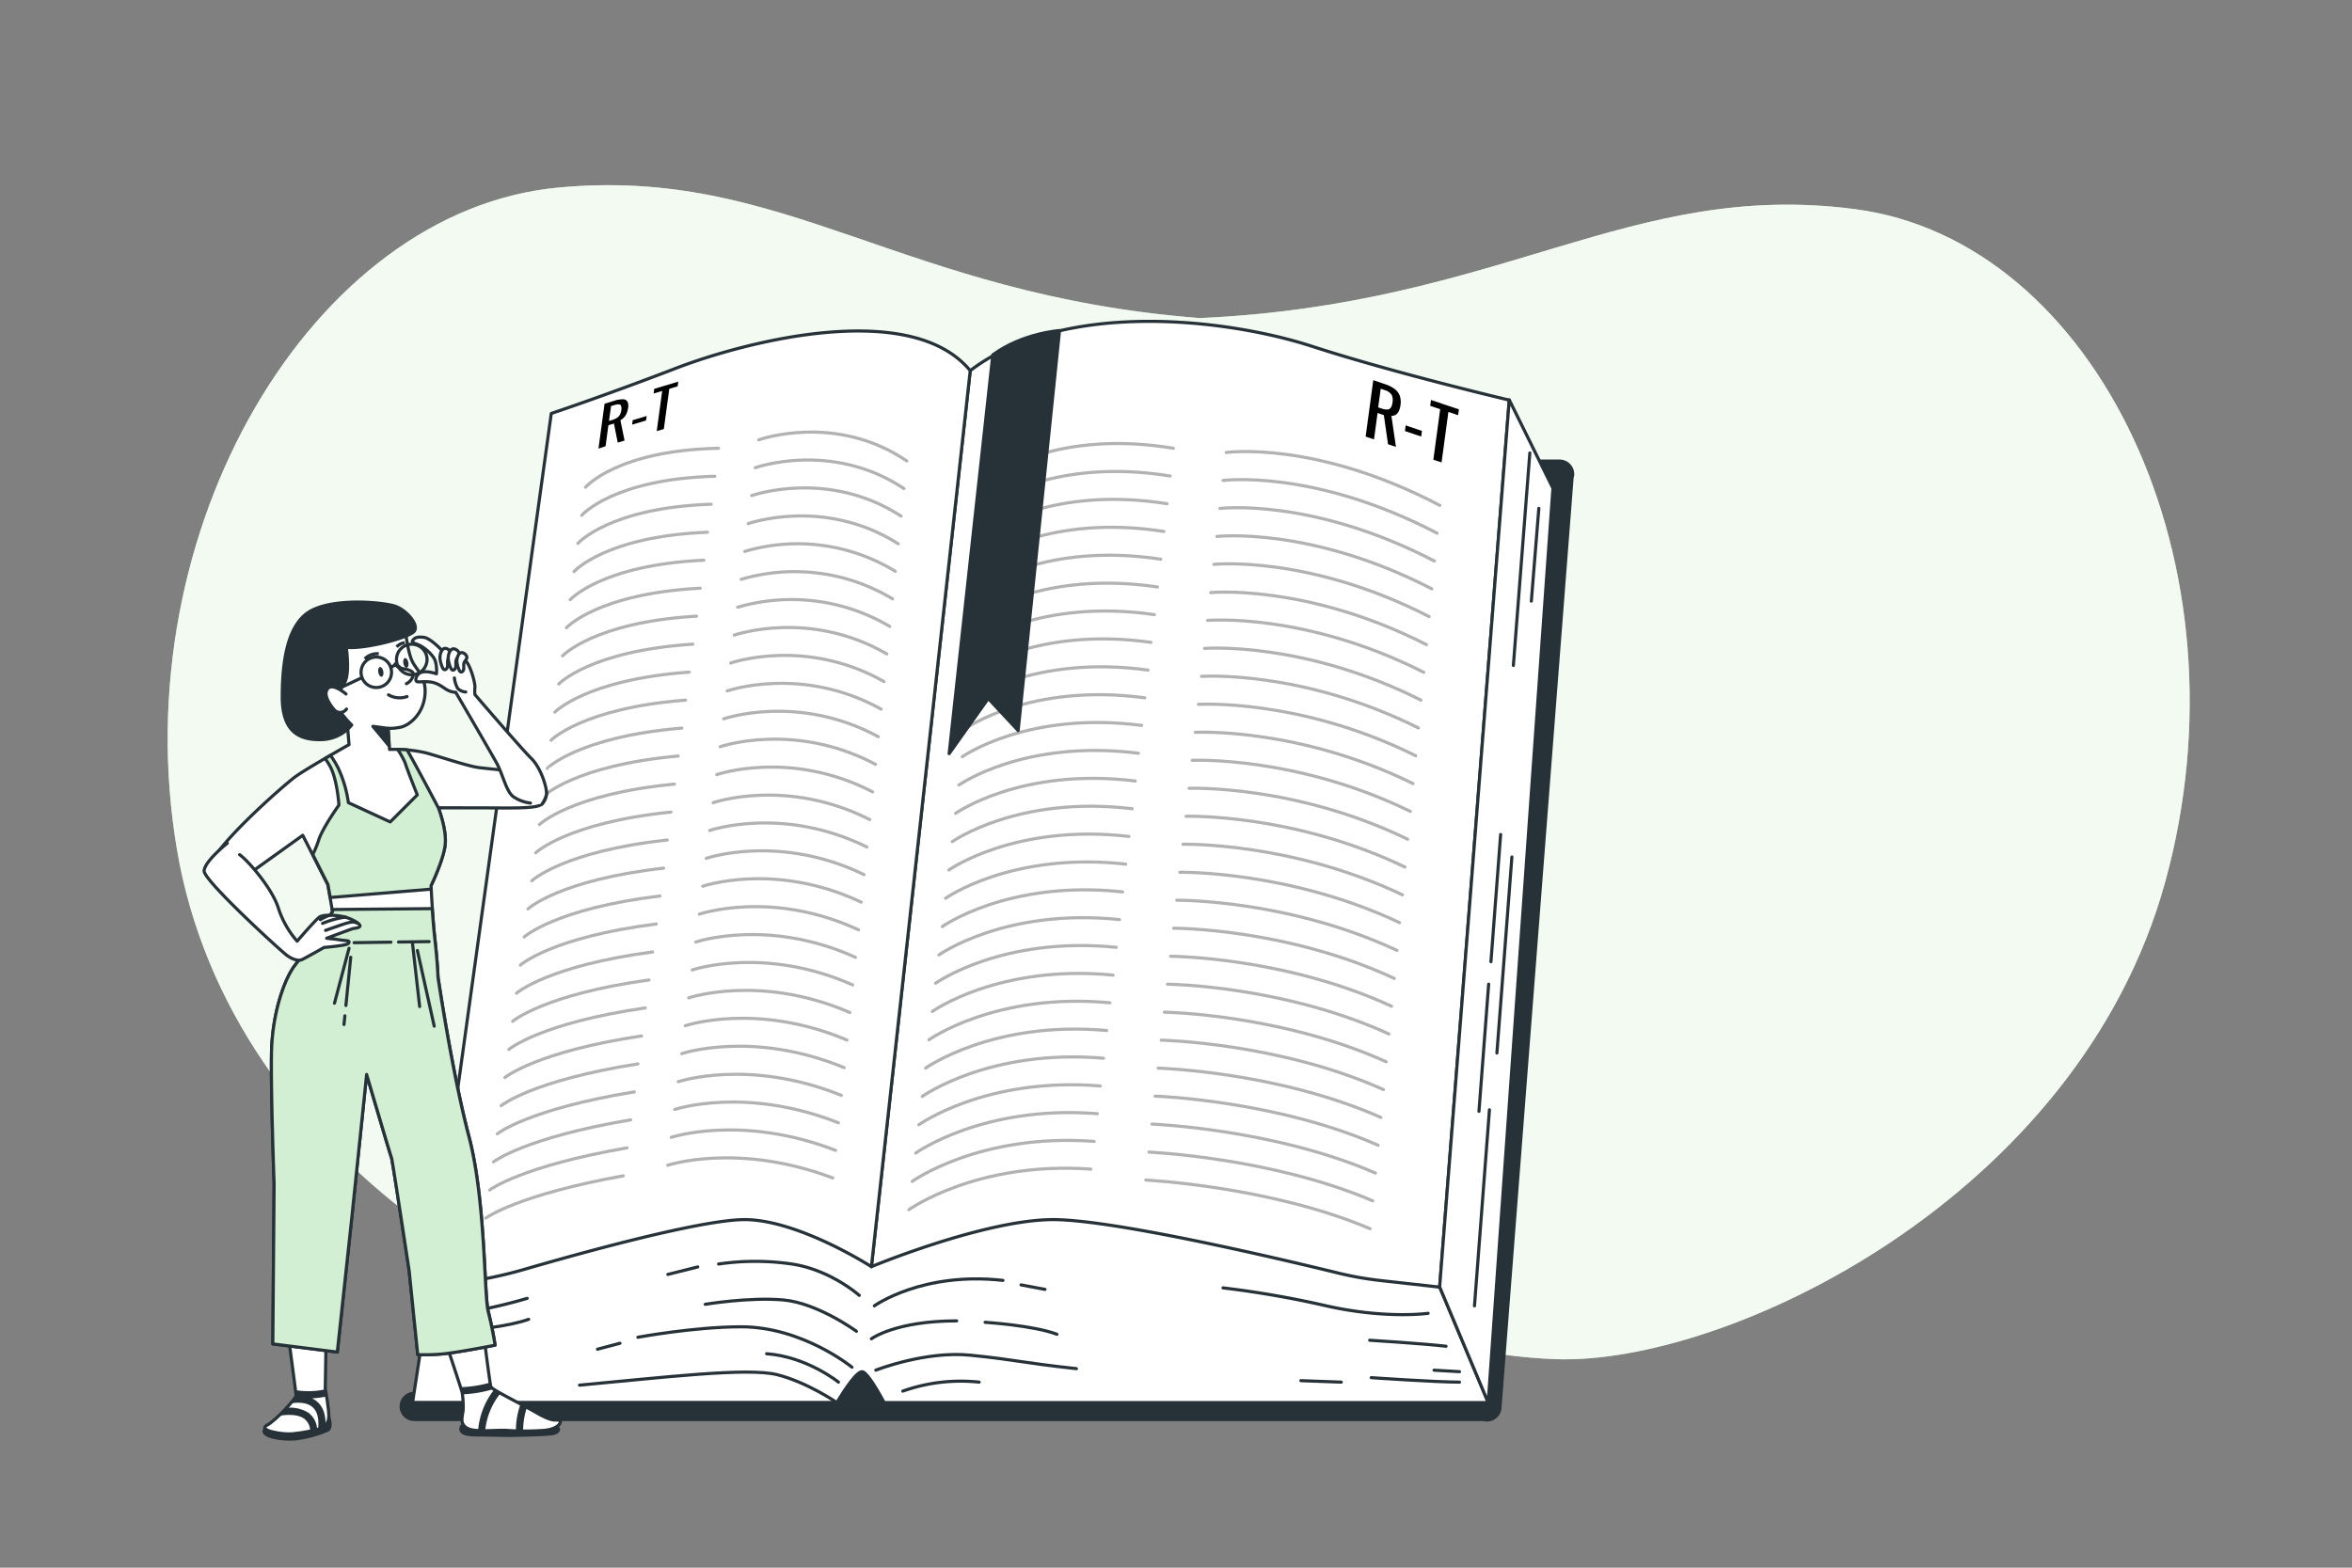
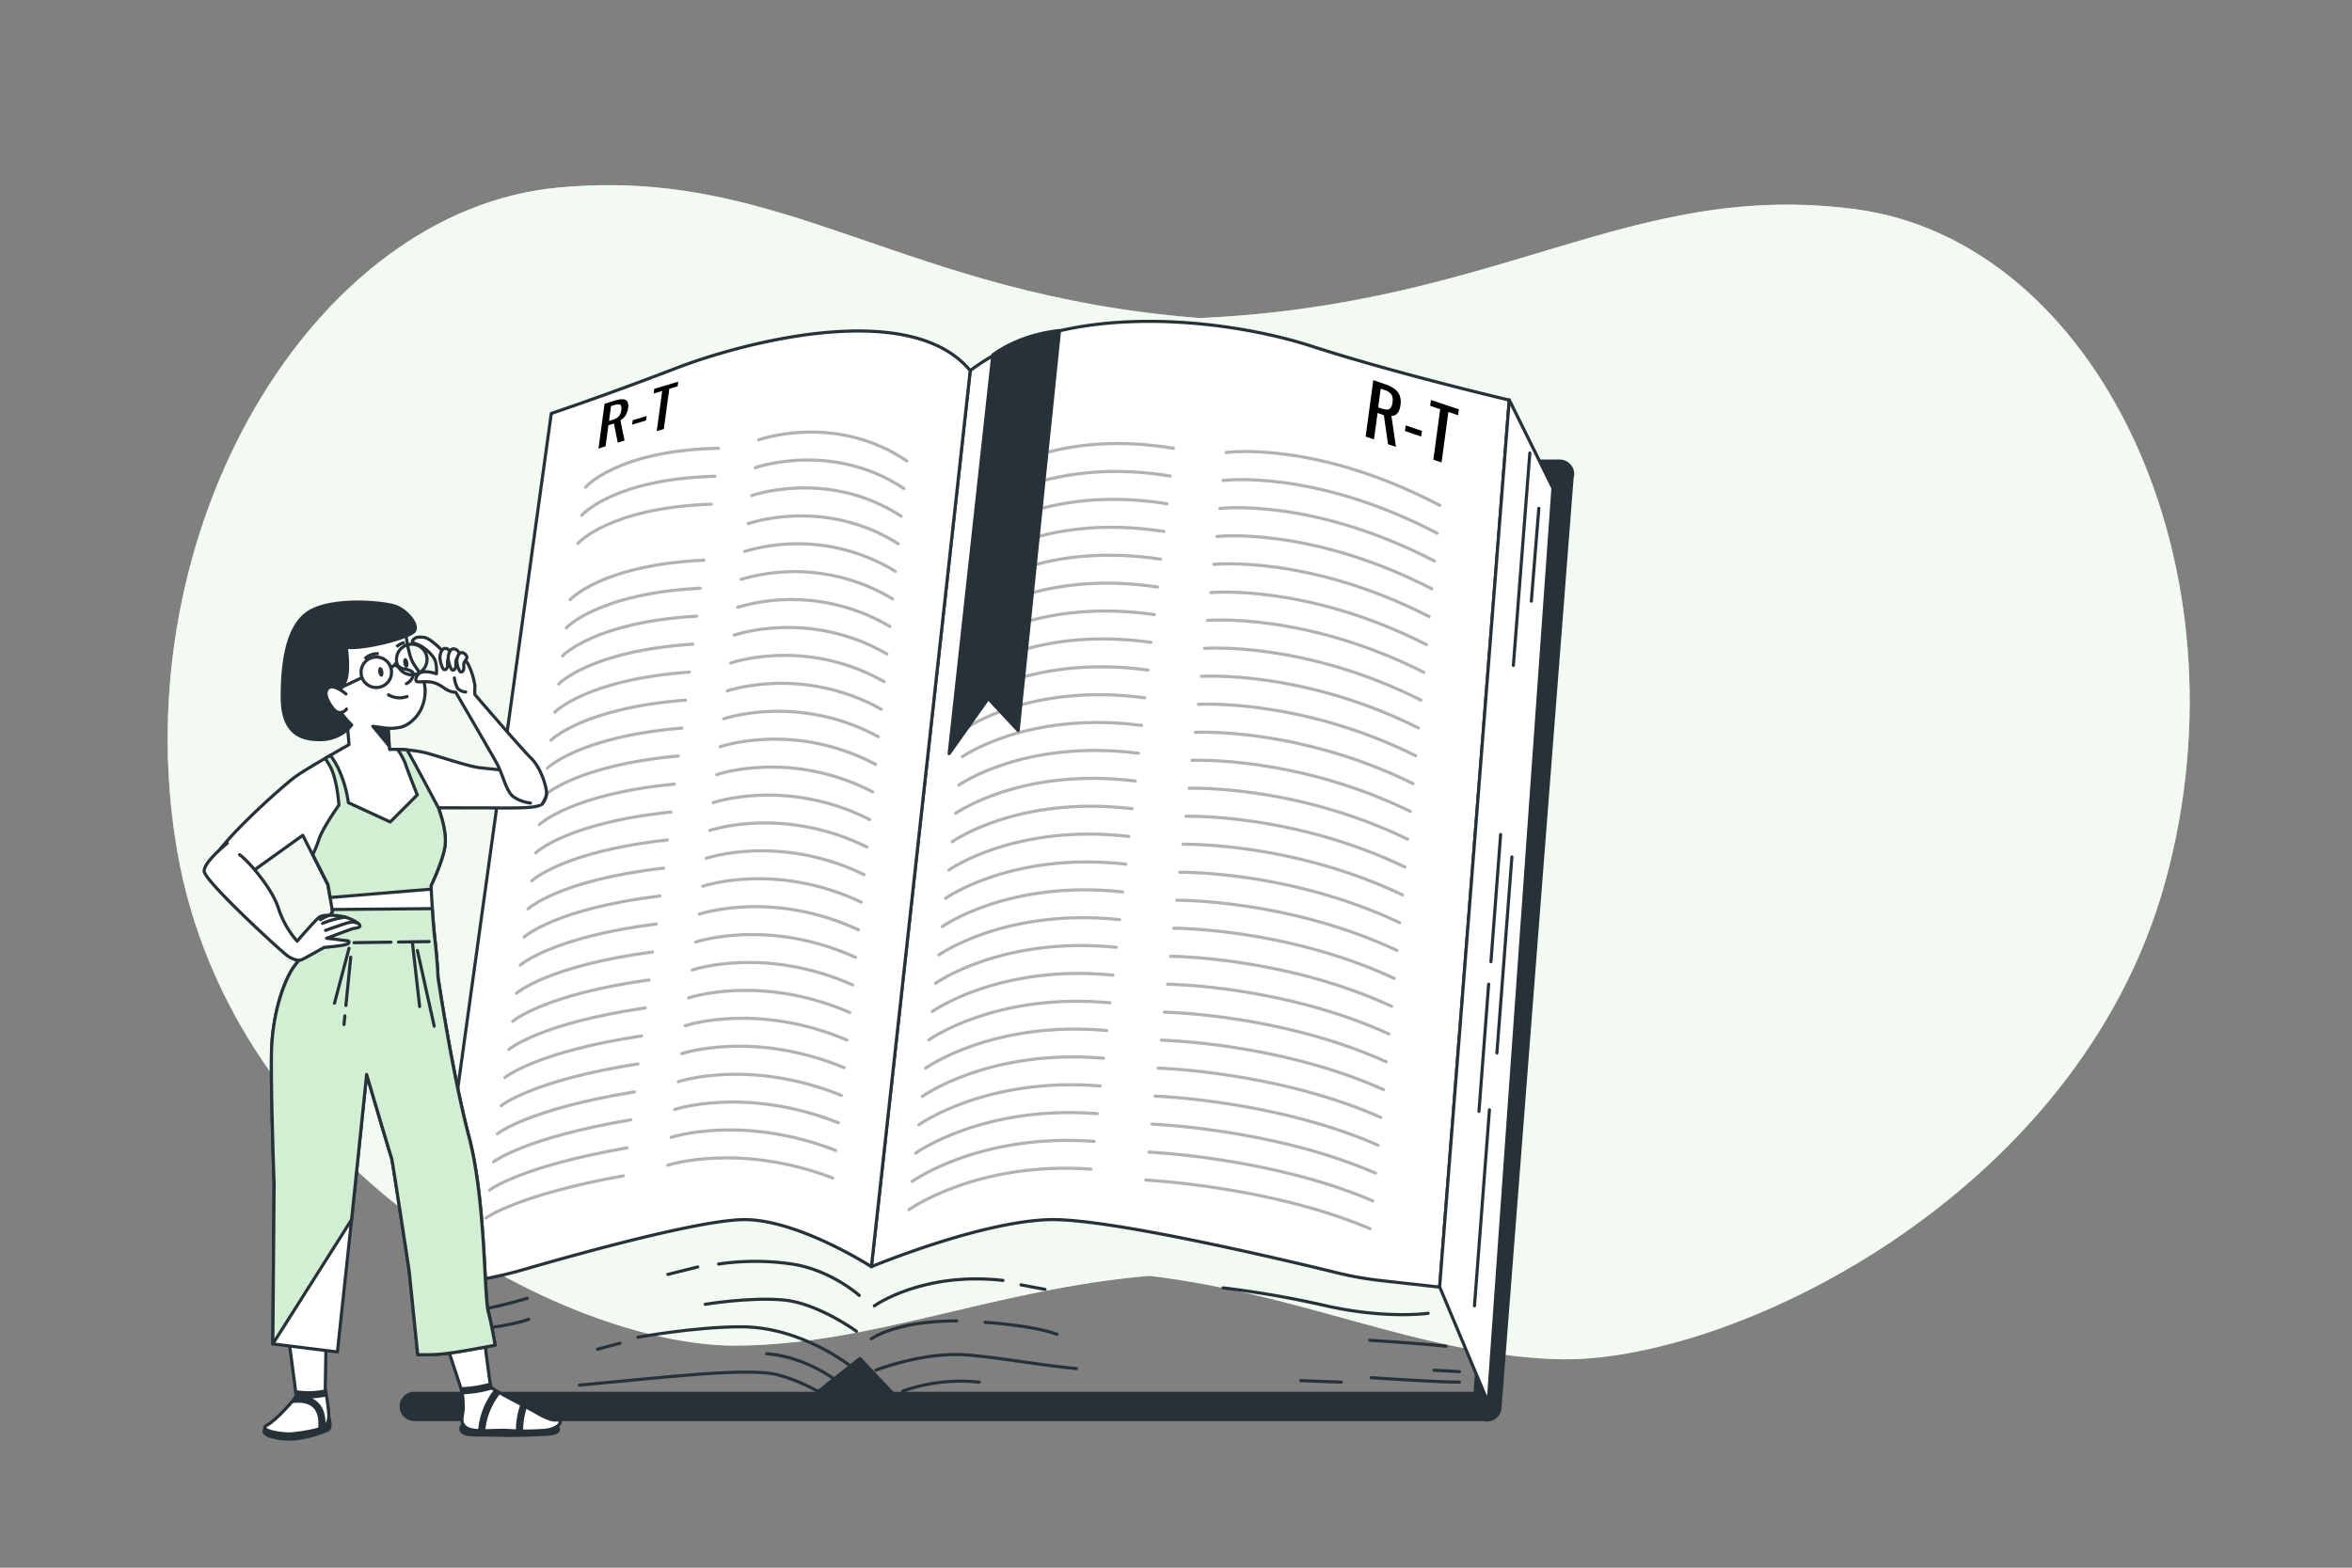
<svg xmlns="http://www.w3.org/2000/svg" viewBox="0 0 750 500">
  <rect x="0" y="0" width="750" height="500" fill="#808080" stroke="none" />
  <g id="freepik--background-simple--inject-57">
    <path d="M591.43,66.69C519.72,57.35,479,97.12,382.59,101.45,286.84,94,250.33,52.89,177.76,59.85,99.68,67.33,39.2,169.07,56.41,270.85S180.27,429.52,234.79,429.17c43.58-.28,82.07-18,131.76-22.26,49.15,5.88,85.72,24.85,129.19,26.57,54.39,2.16,166.82-51.12,194.68-152.15S668.59,76.73,591.43,66.69Z" style="fill:#D2EFD3" />
    <path d="M591.43,66.69C519.72,57.35,479,97.12,382.59,101.45,286.84,94,250.33,52.89,177.76,59.85,99.68,67.33,39.2,169.07,56.41,270.85S180.27,429.52,234.79,429.17c43.58-.28,82.07-18,131.76-22.26,49.15,5.88,85.72,24.85,129.19,26.57,54.39,2.16,166.82-51.12,194.68-152.15S668.59,76.73,591.43,66.69Z" style="fill:#fff;opacity:0.7" />
  </g>
  <g id="freepik--dictionary-1--inject-57">
    <path d="M501.49,151.23a4.17,4.17,0,0,0-4.17-4.16H186.72a4.17,4.17,0,1,0,0,8.33h306l-22.38,289H284.69l-10.5-11.11-14,11.11H132.3a4.17,4.17,0,1,0,0,8.33H473a3.91,3.91,0,0,0,.83.15h0a4.16,4.16,0,0,0,4.47-3.84l23-296.73A4.27,4.27,0,0,0,501.49,151.23Z" style="fill:#263238;stroke:#263238;stroke-linecap:round;stroke-linejoin:round" />
-     <path d="M275.16,437.54c1.65.66,4.87,6.25,6.79,9.8H474.56l-15.49-36.9s-14.83-6.72-53.55-19.46-63.22-17.15-89.2-11.76S280.06,388,280.06,388s-8.82-7.35-35.78-7.84-107.07,30.24-107.07,30.24l-5.65,36.9h135.3C269.35,443.2,273.49,436.87,275.16,437.54Z" style="fill:#fff;stroke:#263238;stroke-linecap:round;stroke-linejoin:round" />
    <path d="M309.38,118.22,277.87,404s34.38-14.32,56.58-15c18.2-.59,73,12.31,92.15,17a107.89,107.89,0,0,0,13.83,2.44l18.64,2.08,22.2-282.91s-36.52-8.59-63-17.19S339.46,95.3,309.38,118.22Z" style="fill:#fff;stroke:#263238;stroke-linecap:round;stroke-linejoin:round" />
    <path d="M435.47,139.25l2.44-18,3.78,1.29a10.58,10.58,0,0,1,3.05,1.54,4.72,4.72,0,0,1,1.62,2.15,6.34,6.34,0,0,1,.22,3,6.81,6.81,0,0,1-.49,1.81,2.78,2.78,0,0,1-.94,1.19,2.37,2.37,0,0,1-1.46.4l1.45,9.91-2.53-.86-1.33-9.27-2-.7-1.14,8.43Zm4-9.33,1,.34a5.22,5.22,0,0,0,1.85.36,1.48,1.48,0,0,0,1.15-.56,3.62,3.62,0,0,0,.56-1.69,3.91,3.91,0,0,0-.29-2.48,4,4,0,0,0-2.3-1.51l-1.16-.4Z" />
    <path d="M448,137.47l.24-1.8,5.19,1.77-.25,1.8Z" />
    <path d="M457.06,146.63l2.18-16.11-3.19-1.09.26-1.86,8.9,3-.26,1.86-3.09-1.05-2.18,16.1Z" />
    <path d="M309.38,118.22,277.87,404s-22.19-14.32-39.34-15c-13.1-.55-53.2,10.59-71.46,15.89A135.85,135.85,0,0,1,147.63,409l-10.42,1.45,38.58-278.58s17.42-5.82,39.76-14.42S290.48,95.3,309.38,118.22Z" style="fill:#fff;stroke:#263238;stroke-linecap:round;stroke-linejoin:round" />
    <path d="M190.84,143.08l1.94-14.31,3.26-1a8,8,0,0,1,2.63-.42,1.59,1.59,0,0,1,1.4.75,3.23,3.23,0,0,1,.22,2,6.79,6.79,0,0,1-.41,1.58,4.67,4.67,0,0,1-.8,1.34,4.36,4.36,0,0,1-1.25,1l1.33,6.49-2.18.65-1.21-6.08-1.76.53-.91,6.71Zm3.36-8.82.86-.26a6.6,6.6,0,0,0,1.59-.68,2.81,2.81,0,0,0,1-1,4.19,4.19,0,0,0,.48-1.51c.11-.84,0-1.39-.28-1.66s-1-.24-2,.06l-1,.3Z" />
    <path d="M201.56,135.44l.2-1.43,4.46-1.34L206,134.1Z" />
    <path d="M209.42,137.51l1.74-12.83-2.74.83.2-1.49,7.66-2.3-.2,1.49-2.66.8-1.74,12.82Z" />
    <polygon points="481.27 127.53 495.2 155.74 474.56 447.34 459.07 410.44 481.27 127.53" style="fill:#fff;stroke:#263238;stroke-linecap:round;stroke-linejoin:round" />
    <path d="M266.86,447.34s-9.52-6.52-19.06-8.9-36.75.95-63,3.34" style="fill:none;stroke:#263238;stroke-linecap:round;stroke-linejoin:round" />
    <path d="M267.36,440.82s-10-8.11-22.9-9.06" style="fill:none;stroke:#263238;stroke-linecap:round;stroke-linejoin:round" />
    <path d="M271.66,436.05s-15.75-12.88-35.32-12.88c-14.86,0-32.93,3.34-32.93,3.34" style="fill:none;stroke:#263238;stroke-linecap:round;stroke-linejoin:round" />
    <path d="M273.09,424.6s-12.41-9.07-23.39-10S224.89,416,224.89,416" style="fill:none;stroke:#263238;stroke-linecap:round;stroke-linejoin:round" />
    <path d="M274,413.15s-9.06-8.12-21.47-10a80.85,80.85,0,0,0-23.39,0" style="fill:none;stroke:#263238;stroke-linecap:round;stroke-linejoin:round" />
    <path d="M278.81,416.49s15.28-11,41-8.12" style="fill:none;stroke:#263238;stroke-linecap:round;stroke-linejoin:round" />
    <path d="M277.86,427s7.64-5.72,27.2-5.72" style="fill:none;stroke:#263238;stroke-linecap:round;stroke-linejoin:round" />
    <path d="M279.29,437s15.75-6.21,30.07-4.78,16.22,2.39,33.88,4.3" style="fill:none;stroke:#263238;stroke-linecap:round;stroke-linejoin:round" />
    <path d="M287.88,443.69a55.28,55.28,0,0,1,24.34-2.87" style="fill:none;stroke:#263238;stroke-linecap:round;stroke-linejoin:round" />
    <path d="M314.13,421.74s15.27.95,22.9,3.81" style="fill:none;stroke:#263238;stroke-linecap:round;stroke-linejoin:round" />
    <line x1="222.5" y1="404.08" x2="212.96" y2="406.46" style="fill:none;stroke:#263238;stroke-linecap:round;stroke-linejoin:round" />
    <line x1="197.69" y1="428.42" x2="190.53" y2="430.32" style="fill:none;stroke:#263238;stroke-linecap:round;stroke-linejoin:round" />
    <line x1="325.58" y1="409.8" x2="333.22" y2="411.24" style="fill:none;stroke:#263238;stroke-linecap:round;stroke-linejoin:round" />
    <path d="M437.25,439.39s20.52,1.43,28.15,1.43" style="fill:none;stroke:#263238;stroke-linecap:round;stroke-linejoin:round" />
    <line x1="465.4" y1="437.48" x2="457.29" y2="437.01" style="fill:none;stroke:#263238;stroke-linecap:round;stroke-linejoin:round" />
    <path d="M436.77,427.46s16.23,1,24.34,1.91" style="fill:none;stroke:#263238;stroke-linecap:round;stroke-linejoin:round" />
    <path d="M139.47,419.83a163.25,163.25,0,0,0,28.63-5.73" style="fill:none;stroke:#263238;stroke-linecap:round;stroke-linejoin:round" />
    <path d="M150.44,424.12s11.46-.95,18.14-3.34" style="fill:none;stroke:#263238;stroke-linecap:round;stroke-linejoin:round" />
    <path d="M455.38,418.87s-13.36,1.91-32.45-2.38A312.36,312.36,0,0,0,390,410.76" style="fill:none;stroke:#263238;stroke-linecap:round;stroke-linejoin:round" />
    <line x1="414.82" y1="440.35" x2="427.7" y2="440.82" style="fill:none;stroke:#263238;stroke-linecap:round;stroke-linejoin:round" />
    <line x1="487.83" y1="144.47" x2="482.58" y2="212.24" style="fill:none;stroke:#263238;stroke-linecap:round;stroke-linejoin:round" />
    <line x1="490.7" y1="162.13" x2="488.31" y2="191.72" style="fill:none;stroke:#263238;stroke-linecap:round;stroke-linejoin:round" />
    <line x1="482.11" y1="273.32" x2="477.33" y2="335.84" style="fill:none;stroke:#263238;stroke-linecap:round;stroke-linejoin:round" />
    <line x1="474.95" y1="353.97" x2="470.18" y2="416.49" style="fill:none;stroke:#263238;stroke-linecap:round;stroke-linejoin:round" />
    <line x1="478.52" y1="266.16" x2="475.43" y2="306.73" style="fill:none;stroke:#263238;stroke-linecap:round;stroke-linejoin:round" />
    <line x1="474.7" y1="313.88" x2="471.61" y2="354.45" style="fill:none;stroke:#263238;stroke-linecap:round;stroke-linejoin:round" />
    <path d="M317.49,151.07s20.23-14.17,56.66-8.1" style="fill:none;stroke:#b2b2b2;stroke-linecap:round;stroke-linejoin:round" />
    <path d="M316.42,160.1s20.29-14.22,56.72-8.28" style="fill:none;stroke:#b2b2b2;stroke-linecap:round;stroke-linejoin:round" />
    <path d="M315.36,169.13s20.34-14.27,56.77-8.47" style="fill:none;stroke:#b2b2b2;stroke-linecap:round;stroke-linejoin:round" />
    <path d="M314.3,178.15s20.39-14.32,56.81-8.65" style="fill:none;stroke:#b2b2b2;stroke-linecap:round;stroke-linejoin:round" />
    <path d="M313.23,187.18s20.45-14.37,56.87-8.83" style="fill:none;stroke:#b2b2b2;stroke-linecap:round;stroke-linejoin:round" />
    <path d="M312.17,196.21s20.49-14.42,56.92-9" style="fill:none;stroke:#b2b2b2;stroke-linecap:round;stroke-linejoin:round" />
    <path d="M311.1,205.24s20.55-14.48,57-9.21" style="fill:none;stroke:#b2b2b2;stroke-linecap:round;stroke-linejoin:round" />
    <path d="M310,214.27s20.6-14.53,57-9.4" style="fill:none;stroke:#b2b2b2;stroke-linecap:round;stroke-linejoin:round" />
    <path d="M309,223.3s20.65-14.58,57.07-9.58" style="fill:none;stroke:#b2b2b2;stroke-linecap:round;stroke-linejoin:round" />
    <path d="M307.91,232.33s20.71-14.64,57.13-9.77" style="fill:none;stroke:#b2b2b2;stroke-linecap:round;stroke-linejoin:round" />
    <path d="M306.85,241.36s20.75-14.69,57.18-10" style="fill:none;stroke:#b2b2b2;stroke-linecap:round;stroke-linejoin:round" />
    <path d="M305.79,250.38s20.8-14.73,57.23-10.14" style="fill:none;stroke:#b2b2b2;stroke-linecap:round;stroke-linejoin:round" />
    <path d="M304.72,259.41s20.86-14.79,57.29-10.32" style="fill:none;stroke:#b2b2b2;stroke-linecap:round;stroke-linejoin:round" />
    <path d="M303.66,268.44S324.57,253.6,361,257.93" style="fill:none;stroke:#b2b2b2;stroke-linecap:round;stroke-linejoin:round" />
    <path d="M302.59,277.47s21-14.89,57.39-10.7" style="fill:none;stroke:#b2b2b2;stroke-linecap:round;stroke-linejoin:round" />
    <path d="M301.53,286.5s21-14.94,57.44-10.89" style="fill:none;stroke:#b2b2b2;stroke-linecap:round;stroke-linejoin:round" />
    <path d="M300.47,295.53s21.06-15,57.49-11.07" style="fill:none;stroke:#b2b2b2;stroke-linecap:round;stroke-linejoin:round" />
    <path d="M299.4,304.56S320.52,289.51,357,293.3" style="fill:none;stroke:#b2b2b2;stroke-linecap:round;stroke-linejoin:round" />
    <path d="M298.34,313.59s21.17-15.1,57.6-11.45" style="fill:none;stroke:#b2b2b2;stroke-linecap:round;stroke-linejoin:round" />
    <path d="M297.28,322.61S318.5,307.46,354.92,311" style="fill:none;stroke:#b2b2b2;stroke-linecap:round;stroke-linejoin:round" />
    <path d="M296.21,331.64s21.28-15.2,57.7-11.81" style="fill:none;stroke:#b2b2b2;stroke-linecap:round;stroke-linejoin:round" />
    <path d="M295.15,340.67s21.32-15.25,57.75-12" style="fill:none;stroke:#b2b2b2;stroke-linecap:round;stroke-linejoin:round" />
    <path d="M294.08,349.7s21.38-15.31,57.81-12.19" style="fill:none;stroke:#b2b2b2;stroke-linecap:round;stroke-linejoin:round" />
    <path d="M293,358.73s21.43-15.36,57.86-12.37" style="fill:none;stroke:#b2b2b2;stroke-linecap:round;stroke-linejoin:round" />
    <path d="M292,367.76s21.48-15.41,57.91-12.56" style="fill:none;stroke:#b2b2b2;stroke-linecap:round;stroke-linejoin:round" />
    <path d="M290.89,376.79s21.54-15.47,58-12.75" style="fill:none;stroke:#b2b2b2;stroke-linecap:round;stroke-linejoin:round" />
    <path d="M289.83,385.82s21.59-15.52,58-12.94" style="fill:none;stroke:#b2b2b2;stroke-linecap:round;stroke-linejoin:round" />
    <path d="M391,144.32s28.33-4,68.13,16.87" style="fill:none;stroke:#b2b2b2;stroke-linecap:round;stroke-linejoin:round" />
    <path d="M390,153.25s28.77-3.82,68.26,16.81" style="fill:none;stroke:#b2b2b2;stroke-linecap:round;stroke-linejoin:round" />
    <path d="M389,162.17s29.21-3.58,68.39,16.76" style="fill:none;stroke:#b2b2b2;stroke-linecap:round;stroke-linejoin:round" />
    <path d="M388.06,171.1s29.65-3.35,68.51,16.71" style="fill:none;stroke:#b2b2b2;stroke-linecap:round;stroke-linejoin:round" />
    <path d="M387.07,180s30.1-3.11,68.65,16.66" style="fill:none;stroke:#b2b2b2;stroke-linecap:round;stroke-linejoin:round" />
    <path d="M386.08,189s30.54-2.88,68.78,16.6" style="fill:none;stroke:#b2b2b2;stroke-linecap:round;stroke-linejoin:round" />
    <path d="M385.1,197.87s31-2.64,68.91,16.56" style="fill:none;stroke:#b2b2b2;stroke-linecap:round;stroke-linejoin:round" />
    <path d="M384.11,206.8s31.42-2.42,69,16.5" style="fill:none;stroke:#b2b2b2;stroke-linecap:round;stroke-linejoin:round" />
    <path d="M383.13,215.72s31.86-2.18,69.16,16.45" style="fill:none;stroke:#b2b2b2;stroke-linecap:round;stroke-linejoin:round" />
    <path d="M382.14,224.65s32.3-2,69.3,16.39" style="fill:none;stroke:#b2b2b2;stroke-linecap:round;stroke-linejoin:round" />
    <path d="M381.15,233.57s32.75-1.71,69.43,16.35" style="fill:none;stroke:#b2b2b2;stroke-linecap:round;stroke-linejoin:round" />
    <path d="M380.17,242.5s33.18-1.48,69.56,16.29" style="fill:none;stroke:#b2b2b2;stroke-linecap:round;stroke-linejoin:round" />
    <path d="M379.18,251.42s33.63-1.24,69.69,16.24" style="fill:none;stroke:#b2b2b2;stroke-linecap:round;stroke-linejoin:round" />
    <path d="M378.2,260.35s34.06-1,69.81,16.19" style="fill:none;stroke:#b2b2b2;stroke-linecap:round;stroke-linejoin:round" />
    <path d="M377.21,269.27s34.51-.78,70,16.14" style="fill:none;stroke:#b2b2b2;stroke-linecap:round;stroke-linejoin:round" />
    <path d="M376.22,278.2s34.95-.55,70.08,16.08" style="fill:none;stroke:#b2b2b2;stroke-linecap:round;stroke-linejoin:round" />
    <path d="M375.24,287.12s35.39-.31,70.2,16" style="fill:none;stroke:#b2b2b2;stroke-linecap:round;stroke-linejoin:round" />
    <path d="M374.25,296.05s35.83-.08,70.34,16" style="fill:none;stroke:#b2b2b2;stroke-linecap:round;stroke-linejoin:round" />
    <path d="M373.27,305s36.27.16,70.46,15.93" style="fill:none;stroke:#b2b2b2;stroke-linecap:round;stroke-linejoin:round" />
    <path d="M372.28,313.9s36.71.39,70.6,15.87" style="fill:none;stroke:#b2b2b2;stroke-linecap:round;stroke-linejoin:round" />
    <path d="M371.3,322.82s37.15.62,70.72,15.83" style="fill:none;stroke:#b2b2b2;stroke-linecap:round;stroke-linejoin:round" />
    <path d="M370.31,331.75s37.59.85,70.85,15.77" style="fill:none;stroke:#b2b2b2;stroke-linecap:round;stroke-linejoin:round" />
    <path d="M369.32,340.67s38,1.09,71,15.72" style="fill:none;stroke:#b2b2b2;stroke-linecap:round;stroke-linejoin:round" />
    <path d="M368.34,349.6s38.47,1.32,71.11,15.67" style="fill:none;stroke:#b2b2b2;stroke-linecap:round;stroke-linejoin:round" />
    <path d="M367.35,358.52s38.92,1.56,71.25,15.62" style="fill:none;stroke:#b2b2b2;stroke-linecap:round;stroke-linejoin:round" />
    <path d="M366.37,367.45s39.35,1.79,71.37,15.56" style="fill:none;stroke:#b2b2b2;stroke-linecap:round;stroke-linejoin:round" />
    <path d="M365.38,376.37s39.8,2,71.5,15.52" style="fill:none;stroke:#b2b2b2;stroke-linecap:round;stroke-linejoin:round" />
    <path d="M186.72,155.4s10-11.75,42.4-12.43" style="fill:none;stroke:#b2b2b2;stroke-linecap:round;stroke-linejoin:round" />
    <path d="M185.5,164.36s10-11.58,42.45-12.46" style="fill:none;stroke:#b2b2b2;stroke-linecap:round;stroke-linejoin:round" />
    <path d="M184.27,173.33s10-11.42,42.51-12.51" style="fill:none;stroke:#b2b2b2;stroke-linecap:round;stroke-linejoin:round" />
-     <path d="M183.05,182.3s10-11.25,42.57-12.55" style="fill:none;stroke:#b2b2b2;stroke-linecap:round;stroke-linejoin:round" />
    <path d="M181.83,191.26s10-11.08,42.62-12.59" style="fill:none;stroke:#b2b2b2;stroke-linecap:round;stroke-linejoin:round" />
    <path d="M180.6,200.23s10-10.92,42.68-12.63" style="fill:none;stroke:#b2b2b2;stroke-linecap:round;stroke-linejoin:round" />
    <path d="M179.38,209.19s10-10.75,42.73-12.67" style="fill:none;stroke:#b2b2b2;stroke-linecap:round;stroke-linejoin:round" />
    <path d="M178.16,218.16s10-10.58,42.79-12.71" style="fill:none;stroke:#b2b2b2;stroke-linecap:round;stroke-linejoin:round" />
    <path d="M176.93,227.13s10.06-10.42,42.85-12.76" style="fill:none;stroke:#b2b2b2;stroke-linecap:round;stroke-linejoin:round" />
    <path d="M175.71,236.09s10.06-10.25,42.9-12.79" style="fill:none;stroke:#b2b2b2;stroke-linecap:round;stroke-linejoin:round" />
    <path d="M174.49,245.06c0-.05,10.06-10.09,42.95-12.84" style="fill:none;stroke:#b2b2b2;stroke-linecap:round;stroke-linejoin:round" />
    <path d="M173.27,254c0-.05,10.06-9.91,43-12.87" style="fill:none;stroke:#b2b2b2;stroke-linecap:round;stroke-linejoin:round" />
    <path d="M172,263c.05-.06,10.07-9.75,43.07-12.92" style="fill:none;stroke:#b2b2b2;stroke-linecap:round;stroke-linejoin:round" />
    <path d="M170.82,272c.05-.07,10.07-9.59,43.12-13" style="fill:none;stroke:#b2b2b2;stroke-linecap:round;stroke-linejoin:round" />
    <path d="M169.6,280.92c.05-.07,10.07-9.42,43.17-13" style="fill:none;stroke:#b2b2b2;stroke-linecap:round;stroke-linejoin:round" />
    <path d="M168.37,289.89c.06-.08,10.08-9.25,43.24-13" style="fill:none;stroke:#b2b2b2;stroke-linecap:round;stroke-linejoin:round" />
    <path d="M167.15,298.85c.06-.08,10.08-9.08,43.29-13.08" style="fill:none;stroke:#b2b2b2;stroke-linecap:round;stroke-linejoin:round" />
    <path d="M165.93,307.82c.06-.09,10.08-8.92,43.34-13.12" style="fill:none;stroke:#b2b2b2;stroke-linecap:round;stroke-linejoin:round" />
    <path d="M164.7,316.79c.07-.09,10.09-8.76,43.4-13.17" style="fill:none;stroke:#b2b2b2;stroke-linecap:round;stroke-linejoin:round" />
    <path d="M163.48,325.75c.07-.09,10.09-8.58,43.46-13.2" style="fill:none;stroke:#b2b2b2;stroke-linecap:round;stroke-linejoin:round" />
    <path d="M162.26,334.72c.07-.1,10.09-8.42,43.51-13.25" style="fill:none;stroke:#b2b2b2;stroke-linecap:round;stroke-linejoin:round" />
    <path d="M161,343.68c.09-.1,10.1-8.25,43.57-13.28" style="fill:none;stroke:#b2b2b2;stroke-linecap:round;stroke-linejoin:round" />
    <path d="M159.81,352.65c.09-.11,10.1-8.09,43.62-13.33" style="fill:none;stroke:#b2b2b2;stroke-linecap:round;stroke-linejoin:round" />
    <path d="M158.59,361.62c.09-.12,10.1-7.92,43.68-13.37" style="fill:none;stroke:#b2b2b2;stroke-linecap:round;stroke-linejoin:round" />
    <path d="M157.36,370.58c.1-.12,10.12-7.75,43.74-13.41" style="fill:none;stroke:#b2b2b2;stroke-linecap:round;stroke-linejoin:round" />
    <path d="M156.14,379.55c.1-.13,10.12-7.59,43.79-13.45" style="fill:none;stroke:#b2b2b2;stroke-linecap:round;stroke-linejoin:round" />
    <path d="M154.92,388.51c.1-.13,10.12-7.42,43.84-13.49" style="fill:none;stroke:#b2b2b2;stroke-linecap:round;stroke-linejoin:round" />
    <path d="M241.94,140.28s24.37-8.77,47.22,6.74" style="fill:none;stroke:#b2b2b2;stroke-linecap:round;stroke-linejoin:round" />
    <path d="M240.82,149.18s24.29-8.72,47.43,6.64" style="fill:none;stroke:#b2b2b2;stroke-linecap:round;stroke-linejoin:round" />
    <path d="M239.7,158.07s24.21-8.66,47.64,6.54" style="fill:none;stroke:#b2b2b2;stroke-linecap:round;stroke-linejoin:round" />
    <path d="M238.59,167s24.13-8.61,47.84,6.44" style="fill:none;stroke:#b2b2b2;stroke-linecap:round;stroke-linejoin:round" />
    <path d="M237.47,175.87a59.62,59.62,0,0,1,48,6.33" style="fill:none;stroke:#b2b2b2;stroke-linecap:round;stroke-linejoin:round" />
    <path d="M236.36,184.77A60.51,60.51,0,0,1,284.61,191" style="fill:none;stroke:#b2b2b2;stroke-linecap:round;stroke-linejoin:round" />
    <path d="M235.24,193.67a61.49,61.49,0,0,1,48.47,6.12" style="fill:none;stroke:#b2b2b2;stroke-linecap:round;stroke-linejoin:round" />
    <path d="M234.13,202.57s23.8-8.41,48.67,6" style="fill:none;stroke:#b2b2b2;stroke-linecap:round;stroke-linejoin:round" />
    <path d="M233,211.47s23.72-8.36,48.88,5.91" style="fill:none;stroke:#b2b2b2;stroke-linecap:round;stroke-linejoin:round" />
    <path d="M231.9,220.37s23.64-8.31,49.08,5.81" style="fill:none;stroke:#b2b2b2;stroke-linecap:round;stroke-linejoin:round" />
    <path d="M230.78,229.27s23.56-8.25,49.29,5.7" style="fill:none;stroke:#b2b2b2;stroke-linecap:round;stroke-linejoin:round" />
    <path d="M229.66,238.16s23.48-8.19,49.51,5.61" style="fill:none;stroke:#b2b2b2;stroke-linecap:round;stroke-linejoin:round" />
    <path d="M228.55,247.06s23.4-8.14,49.71,5.5" style="fill:none;stroke:#b2b2b2;stroke-linecap:round;stroke-linejoin:round" />
    <path d="M227.43,256s23.32-8.09,49.92,5.4" style="fill:none;stroke:#b2b2b2;stroke-linecap:round;stroke-linejoin:round" />
    <path d="M226.32,264.86s23.23-8,50.12,5.29" style="fill:none;stroke:#b2b2b2;stroke-linecap:round;stroke-linejoin:round" />
    <path d="M225.2,273.76s23.16-8,50.33,5.19" style="fill:none;stroke:#b2b2b2;stroke-linecap:round;stroke-linejoin:round" />
    <path d="M224.09,282.66s23.07-7.94,50.54,5.08" style="fill:none;stroke:#b2b2b2;stroke-linecap:round;stroke-linejoin:round" />
    <path d="M223,291.56s23-7.89,50.75,5" style="fill:none;stroke:#b2b2b2;stroke-linecap:round;stroke-linejoin:round" />
    <path d="M221.86,300.46s22.91-7.84,50.95,4.88" style="fill:none;stroke:#b2b2b2;stroke-linecap:round;stroke-linejoin:round" />
    <path d="M220.74,309.36s22.83-7.79,51.16,4.77" style="fill:none;stroke:#b2b2b2;stroke-linecap:round;stroke-linejoin:round" />
    <path d="M219.62,318.26s22.75-7.74,51.37,4.67" style="fill:none;stroke:#b2b2b2;stroke-linecap:round;stroke-linejoin:round" />
    <path d="M218.51,327.15s22.66-7.68,51.58,4.57" style="fill:none;stroke:#b2b2b2;stroke-linecap:round;stroke-linejoin:round" />
    <path d="M217.39,336.05s22.59-7.62,51.79,4.47" style="fill:none;stroke:#b2b2b2;stroke-linecap:round;stroke-linejoin:round" />
    <path d="M216.28,345s22.5-7.57,52,4.36" style="fill:none;stroke:#b2b2b2;stroke-linecap:round;stroke-linejoin:round" />
    <path d="M215.16,353.85s22.42-7.52,52.2,4.26" style="fill:none;stroke:#b2b2b2;stroke-linecap:round;stroke-linejoin:round" />
    <path d="M214.05,362.75s22.34-7.47,52.4,4.15" style="fill:none;stroke:#b2b2b2;stroke-linecap:round;stroke-linejoin:round" />
    <path d="M212.93,371.65s22.26-7.42,52.62,4.05" style="fill:none;stroke:#b2b2b2;stroke-linecap:round;stroke-linejoin:round" />
    <path d="M316.59,113.17l-13.93,127.2,12.47-17.59L324.66,233l13.2-127.57S326.12,106.21,316.59,113.17Z" style="fill:#263238;stroke:#263238;stroke-linecap:round;stroke-linejoin:round" />
  </g>
  <g id="freepik--Character--inject-57">
    <path d="M84.81,455.7s-1.28.48-.16,1.6,5.62,1.93,9.63,1.61a38.3,38.3,0,0,0,10.11-2.73c1.6-.64.48-4.17.48-4.17Z" style="fill:#263238;stroke:#263238;stroke-linecap:round;stroke-linejoin:round" />
    <path d="M92,426.53s2.41,17.78,2.41,18.58-6.26,7.86-9.31,9.46,4.82,3.05,8.19,2.73,8.34-1.28,9.3-1.92,2.09-1.13,2.25-3.37-1.12-9.15-1.12-9.15l.28-16.92Z" style="fill:#fff;stroke:#263238;stroke-linecap:round;stroke-linejoin:round" />
    <path d="M103.79,443.1a24.65,24.65,0,0,1-9.55.26c.12,1,.2,1.61.2,1.75a9.44,9.44,0,0,1-1.78,2.5c1.59-.29,4.82-.59,6.88,1.09,1.53,1.25,2.19,3.47,1.94,6.59a1.24,1.24,0,0,0,.08.51,4.57,4.57,0,0,0,1.06-.42,9.5,9.5,0,0,0,1.18-.85c.1-3.43-.84-6-2.82-7.61a7.41,7.41,0,0,0-1.47-.93,26.83,26.83,0,0,0,4.67-.62C104,444.33,103.86,443.49,103.79,443.1Z" style="fill:#263238" />
-     <path d="M98.32,450.56A11.25,11.25,0,0,0,91.46,449c-.78.85-1.64,1.73-2.5,2.56,2.43-.41,6-.57,8,.9a4.79,4.79,0,0,1,1.92,4s0,0,0,.05c.84-.17,1.62-.35,2.25-.53A7,7,0,0,0,98.32,450.56Z" style="fill:#263238" />
    <path d="M147.55,454.61a1.35,1.35,0,0,0-.32,1.93c.8,1.12,3.69,1.12,5.29,1.12s9.95.16,9.95.16,12.19-.16,14-.64,1.92-1.44,1.28-1.93a3.25,3.25,0,0,0-1.92-.32,43.65,43.65,0,0,1-8.83.16c-3.53-.48-14.12-.32-15.72-.48A25.37,25.37,0,0,0,147.55,454.61Z" style="fill:#263238;stroke:#263238;stroke-linecap:round;stroke-linejoin:round" />
    <path d="M141.87,427.27s5.36,16.11,5.52,16.91a31.48,31.48,0,0,1,.32,5c0,2.24-1.45,4.65,1.12,6.25s9.63.49,13.16.81a82.1,82.1,0,0,0,10.91,0c4.81-.16,6.58-2.73,5.45-3.21s-1.6.8-6.9-2.25-14.6-7.54-14.92-8.5-2.08-15.08-2.08-15.08Z" style="fill:#fff;stroke:#263238;stroke-linecap:round;stroke-linejoin:round" />
    <path d="M166,447.78a24.46,24.46,0,0,0-1.48,8.59c.76,0,1.52,0,2.3,0a23,23,0,0,1,1.22-7.52Z" style="fill:#263238" />
    <path d="M154.73,456.3a22.06,22.06,0,0,1,4.9-11.94c-.8-.45-1.49-.86-2-1.2a24.1,24.1,0,0,0-5.18,13.09C153.16,456.3,153.93,456.31,154.73,456.3Z" style="fill:#263238" />
    <path d="M156.53,442.26c-.05-.15-.13-.62-.24-1.3a38.21,38.21,0,0,1-9.36,1.46c.26.95.43,1.61.46,1.76l.08.53a38.73,38.73,0,0,0,9.92-1.69A2.72,2.72,0,0,1,156.53,442.26Z" style="fill:#263238" />
    <path d="M129.26,201.14s.76,6.82,2.18,9.75,4.83,5.31,4,11.37-5.31,9.19-7.68,9.67a17,17,0,0,1-4,.37l.47,6.73a44.65,44.65,0,0,1,11.57,1.08c4.94,1.37,13,4.11,16.58,4.66s17.26,1.25,20,4.26,2.05,5.76.41,7.4-10.27,1.22-21.64,1.22H139.79s2.6,6.71,2.19,11.51-4.52,13.29-4.52,13.29.41,9.59,1.23,17,1,12.19,1,12.19,4.52,30.55,9.86,50.83,4.8,50.55,6.17,55.89S157.87,429,157.87,429s-13.15,2.6-17.81,2.88a66.26,66.26,0,0,1-6.85.14l-2.74-26.72s-5.34-35.48-5.62-36-7.94-26.58-7.94-26.58L112.11,389l-4.52,42.19L87,428.63l.41-51.1s-1.09-29.73-.82-42.06,4.11-23.29,7.53-27.68,11.92-17,11.92-17l-1.5-8.63-8-15.75s-18.42,13.24-21.57,15.44-7,.55-8-4.66,23.49-26.81,27.33-29.55,17-10.14,17-10.14l-.55-6.58s-4.66-1.5-6.3-5.2,4.38-8.36,4.52-11.37-2.19-8.5,1.64-9.87S129.26,201.14,129.26,201.14Z" style="fill:#fff;stroke:#263238;stroke-linecap:round;stroke-linejoin:round" />
-     <path d="M133.21,432.06a66.26,66.26,0,0,0,6.85-.14c4.66-.28,17.81-2.88,17.81-2.88s-.82-5.34-2.19-10.69-.82-35.62-6.17-55.89-9.86-50.83-9.86-50.83-.14-4.8-1-12.19c-.35-3.12-.62-6.63-.82-9.64l-31.91.28.12.72s-8.49,12.61-11.92,17-7.26,15.35-7.53,27.68.82,42.06.82,42.06L87,428.63l20.55,2.6L112.11,389l4.8-46.31s7.67,26,7.94,26.58,5.62,36,5.62,36Z" style="fill:#D2EFD3;stroke:#263238;stroke-linecap:round;stroke-linejoin:round" />
+     <path d="M133.21,432.06a66.26,66.26,0,0,0,6.85-.14c4.66-.28,17.81-2.88,17.81-2.88s-.82-5.34-2.19-10.69-.82-35.62-6.17-55.89-9.86-50.83-9.86-50.83-.14-4.8-1-12.19c-.35-3.12-.62-6.63-.82-9.64l-31.91.28.12.72s-8.49,12.61-11.92,17-7.26,15.35-7.53,27.68.82,42.06.82,42.06L87,428.63L112.11,389l4.8-46.31s7.67,26,7.94,26.58,5.62,36,5.62,36Z" style="fill:#D2EFD3;stroke:#263238;stroke-linecap:round;stroke-linejoin:round" />
    <line x1="127.07" y1="300.45" x2="136.85" y2="300.31" style="fill:none;stroke:#263238;stroke-linecap:round;stroke-linejoin:round" />
    <line x1="112.91" y1="300.66" x2="124.66" y2="300.49" style="fill:none;stroke:#263238;stroke-linecap:round;stroke-linejoin:round" />
    <line x1="131.49" y1="300.48" x2="133.82" y2="321.03" style="fill:none;stroke:#263238;stroke-linecap:round;stroke-linejoin:round" />
    <line x1="133.1" y1="303.16" x2="138.46" y2="327.29" style="fill:none;stroke:#263238;stroke-linecap:round;stroke-linejoin:round" />
    <line x1="111.3" y1="302.45" x2="106.66" y2="319.96" style="fill:none;stroke:#263238;stroke-linecap:round;stroke-linejoin:round" />
    <line x1="109.97" y1="323.99" x2="109.69" y2="326.75" style="fill:none;stroke:#263238;stroke-linecap:round;stroke-linejoin:round" />
    <line x1="111.84" y1="305.31" x2="110.3" y2="320.68" style="fill:none;stroke:#263238;stroke-linecap:round;stroke-linejoin:round" />
    <path d="M116.31,210.13a5.74,5.74,0,0,1,4.47-1.62" style="fill:none;stroke:#263238;stroke-miterlimit:10" />
    <path d="M126.49,206.33a3.94,3.94,0,0,1,2.57-1.33" style="fill:none;stroke:#263238;stroke-miterlimit:10" />
    <path d="M136.17,210.34a4.87,4.87,0,1,1-4.87-4.87A4.87,4.87,0,0,1,136.17,210.34Z" style="fill:none;stroke:#263238;stroke-linecap:round;stroke-linejoin:round" />
    <path d="M123.89,221.62a7.07,7.07,0,0,0,5.9.54" style="fill:none;stroke:#263238;stroke-linecap:round;stroke-linejoin:round" />
    <path d="M124.85,214.42a4.86,4.86,0,1,1-4.86-4.86A4.86,4.86,0,0,1,124.85,214.42Z" style="fill:none;stroke:#263238;stroke-linecap:round;stroke-linejoin:round" />
    <path d="M122.24,214.14c.15.86-.08,1.62-.53,1.7s-.93-.55-1.09-1.4.08-1.62.53-1.7S122.08,213.28,122.24,214.14Z" style="fill:#263238" />
    <path d="M130.22,211.29c.16.85-.07,1.61-.52,1.69s-.94-.54-1.09-1.4.08-1.61.52-1.7S130.07,210.43,130.22,211.29Z" style="fill:#263238" />
    <line x1="115.4" y1="216.14" x2="108.14" y2="219.56" style="fill:none;stroke:#263238;stroke-linecap:round;stroke-linejoin:round" />
    <path d="M124.72,213a1.76,1.76,0,0,1,3,.13" style="fill:none;stroke:#263238;stroke-linecap:round;stroke-linejoin:round" />
    <path d="M126,211.75a3.35,3.35,0,0,0,1.78,1.37c1.1.28,4.25.55,4,2.06a3.85,3.85,0,0,1-2.19,2.87" style="fill:none;stroke:#263238;stroke-linecap:round;stroke-linejoin:round" />
    <path d="M110.41,206.45s.85,5.66.14,9.35-3.82,5.09-3.4,8.07,5,7.36,5,7.36a12.93,12.93,0,0,1-9.91,4.67C95.54,236,90,233.49,90,222.31s1.56-23.79,9.63-27.75,23.22-2.41,26.62-1.13,7.22,5.66,5.94,7.78S116.07,207.16,110.41,206.45Z" style="fill:#263238;stroke:#263238;stroke-linecap:round;stroke-linejoin:round" />
    <path d="M110.33,221.34s-4.11-3.56-5.75-1.78.41,4.93,1.91,6.71a2.46,2.46,0,0,0,4-.13" style="fill:#fff;stroke:#263238;stroke-linecap:round;stroke-linejoin:round" />
    <polygon points="123.77 232.31 118.89 231.65 124.04 237.86 123.77 232.31" style="fill:#263238;stroke:#263238;stroke-linecap:round;stroke-linejoin:round" />
    <path d="M169.15,256.13a12.3,12.3,0,0,1-5.41-2c-2.38-1.72-3.3-7-5.41-10.83s-13-22.49-13-22.49a6.33,6.33,0,0,1-3-.92c-1.45-.93-2.9-2.12-5.14-2.38s-3.44.13-4.23-.13-.26-2.51,1.59-3,4.62.53,4.62.53a11,11,0,0,0-.4-4.22c-.66-1.72-2.9-3.7-4.49-4.62s-3.3-.93-2.64-1.85,1.59-1.19,3.57-.93,5.41,3.83,5.41,3.83,3,2.38,3.69,2.38,3.44-.13,4.76,2,2.5,6.6,2.37,7.79a10.89,10.89,0,0,0,0,2.24s14.89,17.35,18,20.38,5.28,10,4.75,11.75a9.7,9.7,0,0,1-1.36,2.81" style="fill:#fff;stroke:#263238;stroke-linecap:round;stroke-linejoin:round" />
    <path d="M143.7,208a2.06,2.06,0,0,0-.67-.8c-2-1.46-2.8,1.37-2.74,2.68a9.06,9.06,0,0,0,.79,3c.14.34.38.73.77.71a.67.67,0,0,0,.49-.26c.74-.83.11-2.11.53-3.1.24-.58.84-1,.92-1.64A1.18,1.18,0,0,0,143.7,208Z" style="fill:#fff;stroke:#263238;stroke-linecap:round;stroke-linejoin:round" />
    <path d="M146.34,208.14a2.06,2.06,0,0,0-.67-.8c-2-1.45-2.8,1.37-2.74,2.68a9.05,9.05,0,0,0,.79,3c.14.33.38.73.77.71a.71.71,0,0,0,.49-.27c.74-.82.11-2.1.53-3.09.24-.58.84-1,.92-1.65A1.21,1.21,0,0,0,146.34,208.14Z" style="fill:#fff;stroke:#263238;stroke-linecap:round;stroke-linejoin:round" />
    <path d="M148.77,209.24a1.8,1.8,0,0,0-.6-.72c-1.77-1.32-2.53,1.24-2.48,2.42a8.34,8.34,0,0,0,.71,2.75c.13.3.35.66.7.64a.65.65,0,0,0,.45-.24c.67-.74.09-1.9.47-2.8.22-.52.76-.93.84-1.49A1.09,1.09,0,0,0,148.77,209.24Z" style="fill:#fff;stroke:#263238;stroke-linecap:round;stroke-linejoin:round" />
    <path d="M144.89,216.22a9.27,9.27,0,0,0,1.05,3.33,3.86,3.86,0,0,0,2.57,1.15" style="fill:none;stroke:#263238;stroke-linecap:round;stroke-linejoin:round" />
    <path d="M137.46,282.45s4.11-8.5,4.52-13.29-2.19-11.51-2.19-11.51-7.78-14.76-10-18.49c-1.09-.09-2.09-.13-3-.14a24.71,24.71,0,0,1,2.43,4.38c.41,1.51,3.84,10.13,3.84,10.13l-8.63,8.62L111.09,256a38.29,38.29,0,0,0-3.28-11.08,33,33,0,0,0-2.4-4l-1.74,1a24,24,0,0,1,1.54,2.4c2.32,4.11,2.87,12.45,2.87,12.45s-5.2,7.26-6.43,11.09a34.67,34.67,0,0,1-1.91,4.68l4.84,9.59.72,4.12,32.21-2.67C137.48,282.88,137.46,282.45,137.46,282.45Z" style="fill:#D2EFD3;stroke:#263238;stroke-linecap:round;stroke-linejoin:round" />
    <path d="M72.48,268.94s-7.27,5.77-7.39,8.83,24.59,25.67,26.48,27,3.65,1.76,4.71,1.29,7.06-3.88,7.06-3.88,7.29-.59,7.76-1.29.12-.83-1.29-.95-3.18-.47-3.53-.47-2.12-.23-2.12-.23,7.89-2.94,8.36-3.06,2.59-.24,2.23-1.06-2.59-2-4.59-2.59-6.94-1.06-8.35,0-7.06,7.65-7.06,7.65a30.1,30.1,0,0,1-6-10.59c-2-6.36-9.76-15.21-12.35-17" style="fill:#fff;stroke:#263238;stroke-linecap:round;stroke-linejoin:round" />
    <path d="M103.81,296.74s2.94-1.06,5.06-1.77,3.76-1.29,4.82-.59" style="fill:none;stroke:#263238;stroke-linecap:round;stroke-linejoin:round" />
    <path d="M102.87,294.5a29.64,29.64,0,0,1,7.29-2" style="fill:none;stroke:#263238;stroke-linecap:round;stroke-linejoin:round" />
    <path d="M102.16,293.32a13.82,13.82,0,0,1,3.41-1.53" style="fill:none;stroke:#263238;stroke-linecap:round;stroke-linejoin:round" />
  </g>
</svg>